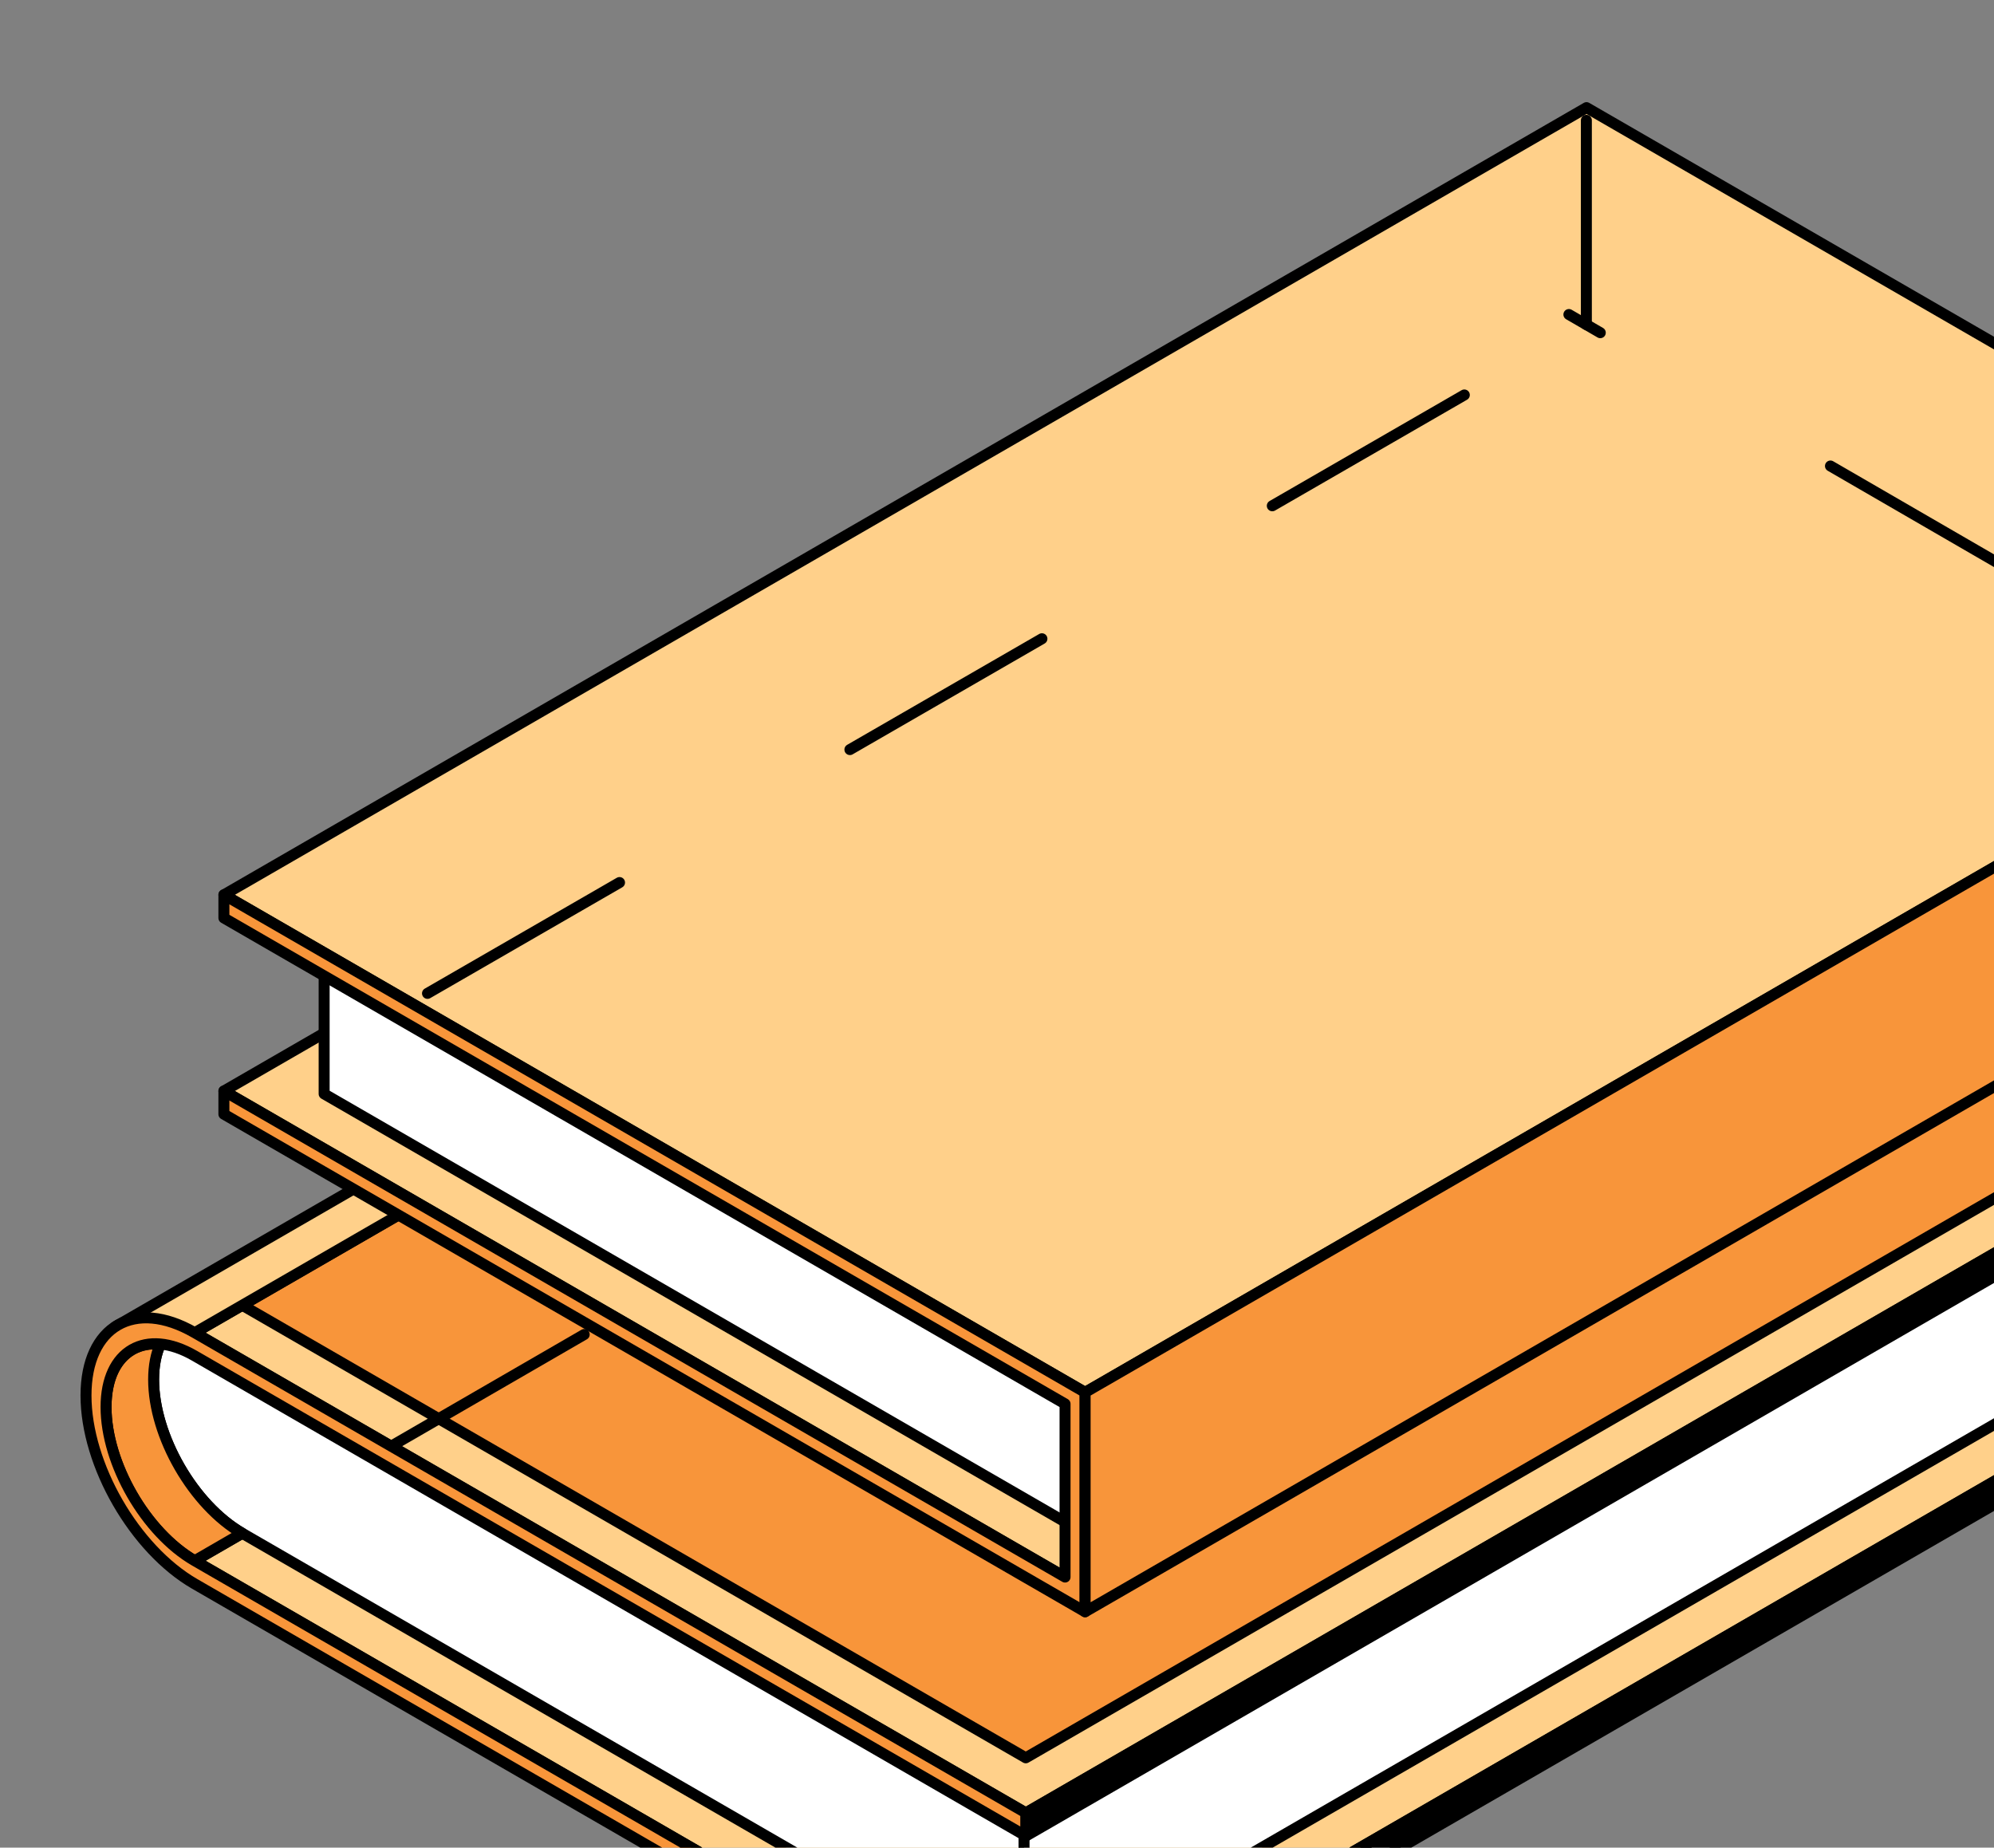
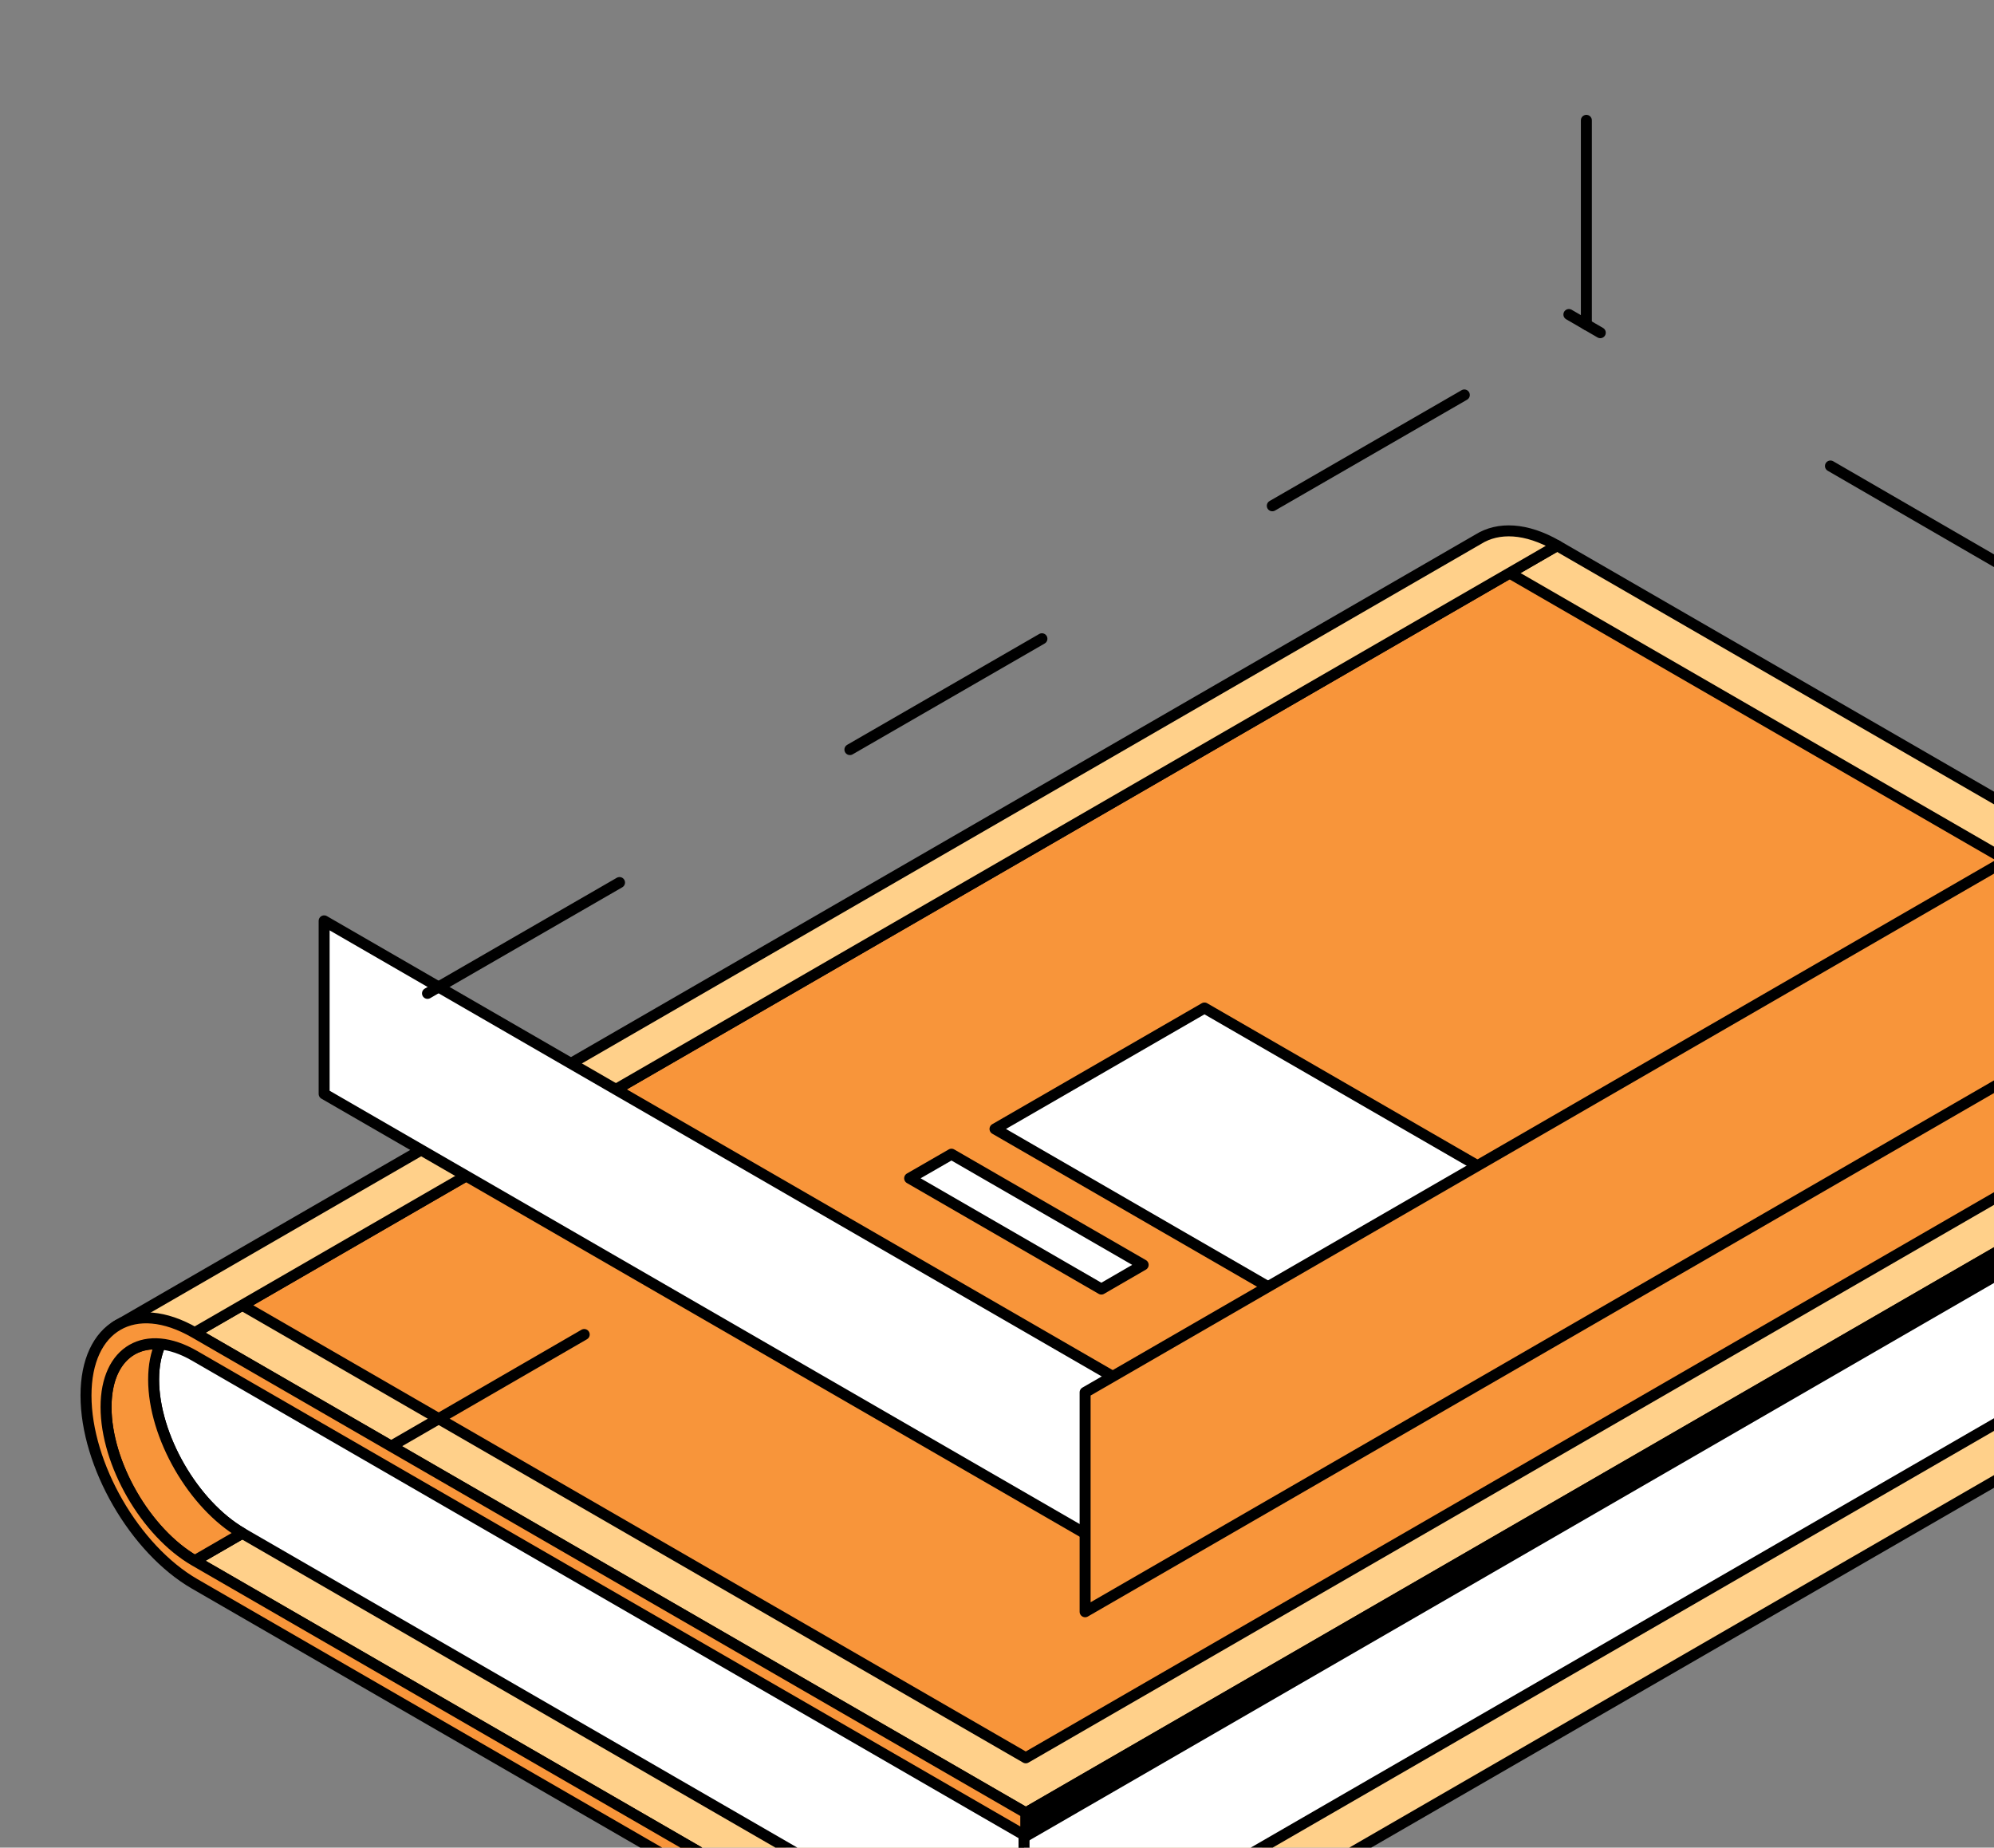
<svg xmlns="http://www.w3.org/2000/svg" width="109" height="101" viewBox="0 0 109 101" fill="none">
  <rect x="0" y="0" width="109" height="101" fill="#808080" stroke="none" />
  <path d="M85.119 42.291L10.64 85.321L56.073 111.563L130.553 68.533L85.119 42.291Z" fill="#FFD08A" stroke="black" stroke-width="0.6" stroke-miterlimit="10" stroke-linejoin="round" />
  <path d="M13.241 72.616C13.241 72.616 53.894 96.104 55.978 97.308V108.506C53.888 107.303 13.241 83.815 13.241 83.815C10.57 82.271 8.397 78.503 8.397 75.414C8.397 72.326 10.57 71.072 13.241 72.616Z" fill="white" stroke="black" stroke-width="0.6" stroke-miterlimit="10" stroke-linejoin="round" />
  <path d="M8.769 73.473C8.53 73.996 8.398 74.652 8.398 75.415C8.398 78.503 10.57 82.271 13.241 83.815L10.64 85.321C7.97 83.778 5.797 80.009 5.797 76.921C5.797 74.595 7.025 73.316 8.776 73.48L8.769 73.473Z" fill="#F8953A" stroke="black" stroke-width="0.6" stroke-miterlimit="10" stroke-linejoin="round" />
  <path d="M125.256 57.29L55.978 97.308V108.506L125.256 68.483V57.29Z" fill="white" stroke="black" stroke-width="0.6" stroke-miterlimit="10" stroke-linejoin="round" />
  <path d="M85.119 29.826L10.64 72.856L56.073 99.104L130.553 56.074L85.119 29.826Z" fill="#FFD08A" stroke="black" stroke-width="0.6" stroke-miterlimit="10" stroke-linejoin="round" />
  <path d="M82.518 31.325L13.241 71.35L56.073 96.091L125.351 56.074L82.518 31.325Z" fill="#F8953A" stroke="black" stroke-width="0.6" stroke-miterlimit="10" stroke-linejoin="round" />
  <path d="M130.553 56.074L56.073 99.104V100.371L130.553 57.334V56.074Z" fill="black" stroke="black" stroke-width="0.6" stroke-miterlimit="10" stroke-linejoin="round" />
-   <path d="M130.553 68.533L56.073 111.563V112.83L130.553 69.799V68.533Z" fill="black" stroke="black" stroke-width="0.6" stroke-miterlimit="10" stroke-linejoin="round" />
  <path d="M6.325 72.51L80.805 29.479C81.901 28.792 83.425 28.849 85.119 29.826L10.64 72.856L6.325 72.51Z" fill="#FFD08A" stroke="black" stroke-width="0.6" stroke-miterlimit="10" stroke-linejoin="round" />
  <path d="M4.701 76.284C4.701 72.49 7.359 70.959 10.64 72.85L56.073 99.097V100.364L10.64 74.117C7.97 72.572 5.797 73.827 5.797 76.915C5.797 80.003 7.97 83.771 10.64 85.315L56.073 111.563V112.83L10.64 86.582C7.359 84.685 4.701 80.078 4.701 76.284Z" fill="#F8953A" stroke="black" stroke-width="0.6" stroke-miterlimit="10" stroke-linejoin="round" />
  <path d="M65.841 55.103L54.391 61.714L75.351 73.827L86.801 67.209L65.841 55.103Z" fill="white" stroke="black" stroke-width="0.6" stroke-miterlimit="10" stroke-linejoin="round" />
  <path d="M52.011 63.094L49.725 64.411L60.205 70.467L62.49 69.144L52.011 63.094Z" fill="white" stroke="black" stroke-width="0.6" stroke-miterlimit="10" stroke-linejoin="round" />
-   <path d="M58.221 86.21L132.707 43.179L86.726 16.61L12.24 59.64L58.221 86.21Z" fill="#FFD08A" stroke="black" stroke-width="0.6" stroke-miterlimit="10" stroke-linejoin="round" />
  <path d="M17.719 50.339V59.798L60.828 84.704V75.244L17.719 50.339Z" fill="white" stroke="black" stroke-width="0.6" stroke-miterlimit="10" stroke-linejoin="round" />
-   <path d="M59.317 76.114L133.803 33.084L86.725 5.884L12.24 48.915L59.317 76.114Z" fill="#FFD08A" stroke="black" stroke-width="0.6" stroke-miterlimit="10" stroke-linejoin="round" />
-   <path d="M59.316 88.107L12.239 60.907V59.64L58.22 86.21V76.744L12.239 50.181V48.915L59.316 76.114V88.107Z" fill="#F8953A" stroke="black" stroke-width="0.6" stroke-miterlimit="10" stroke-linejoin="round" />
  <path d="M59.317 88.107L133.803 45.077V33.084L59.317 76.114V88.107Z" fill="#F8953A" stroke="black" stroke-width="0.6" stroke-miterlimit="10" stroke-linejoin="round" />
  <path d="M23.369 54.303L87.818 17.105" stroke="black" stroke-width="0.6" stroke-miterlimit="10" stroke-linecap="round" stroke-linejoin="round" stroke-dasharray="12.12 14.54" />
  <path d="M133.618 44.91L85.762 17.193" stroke="black" stroke-width="0.6" stroke-miterlimit="10" stroke-linecap="round" stroke-linejoin="round" stroke-dasharray="12.12 14.54" />
  <path d="M86.717 6.578V17.744" stroke="black" stroke-width="0.6" stroke-miterlimit="10" stroke-linecap="round" stroke-linejoin="round" stroke-dasharray="12.12 14.54" />
  <path d="M21.445 79.021L33.684 71.939" stroke="black" stroke-width="0.6" stroke-miterlimit="10" stroke-linecap="round" stroke-linejoin="round" stroke-dasharray="12.12 14.54" />
</svg>